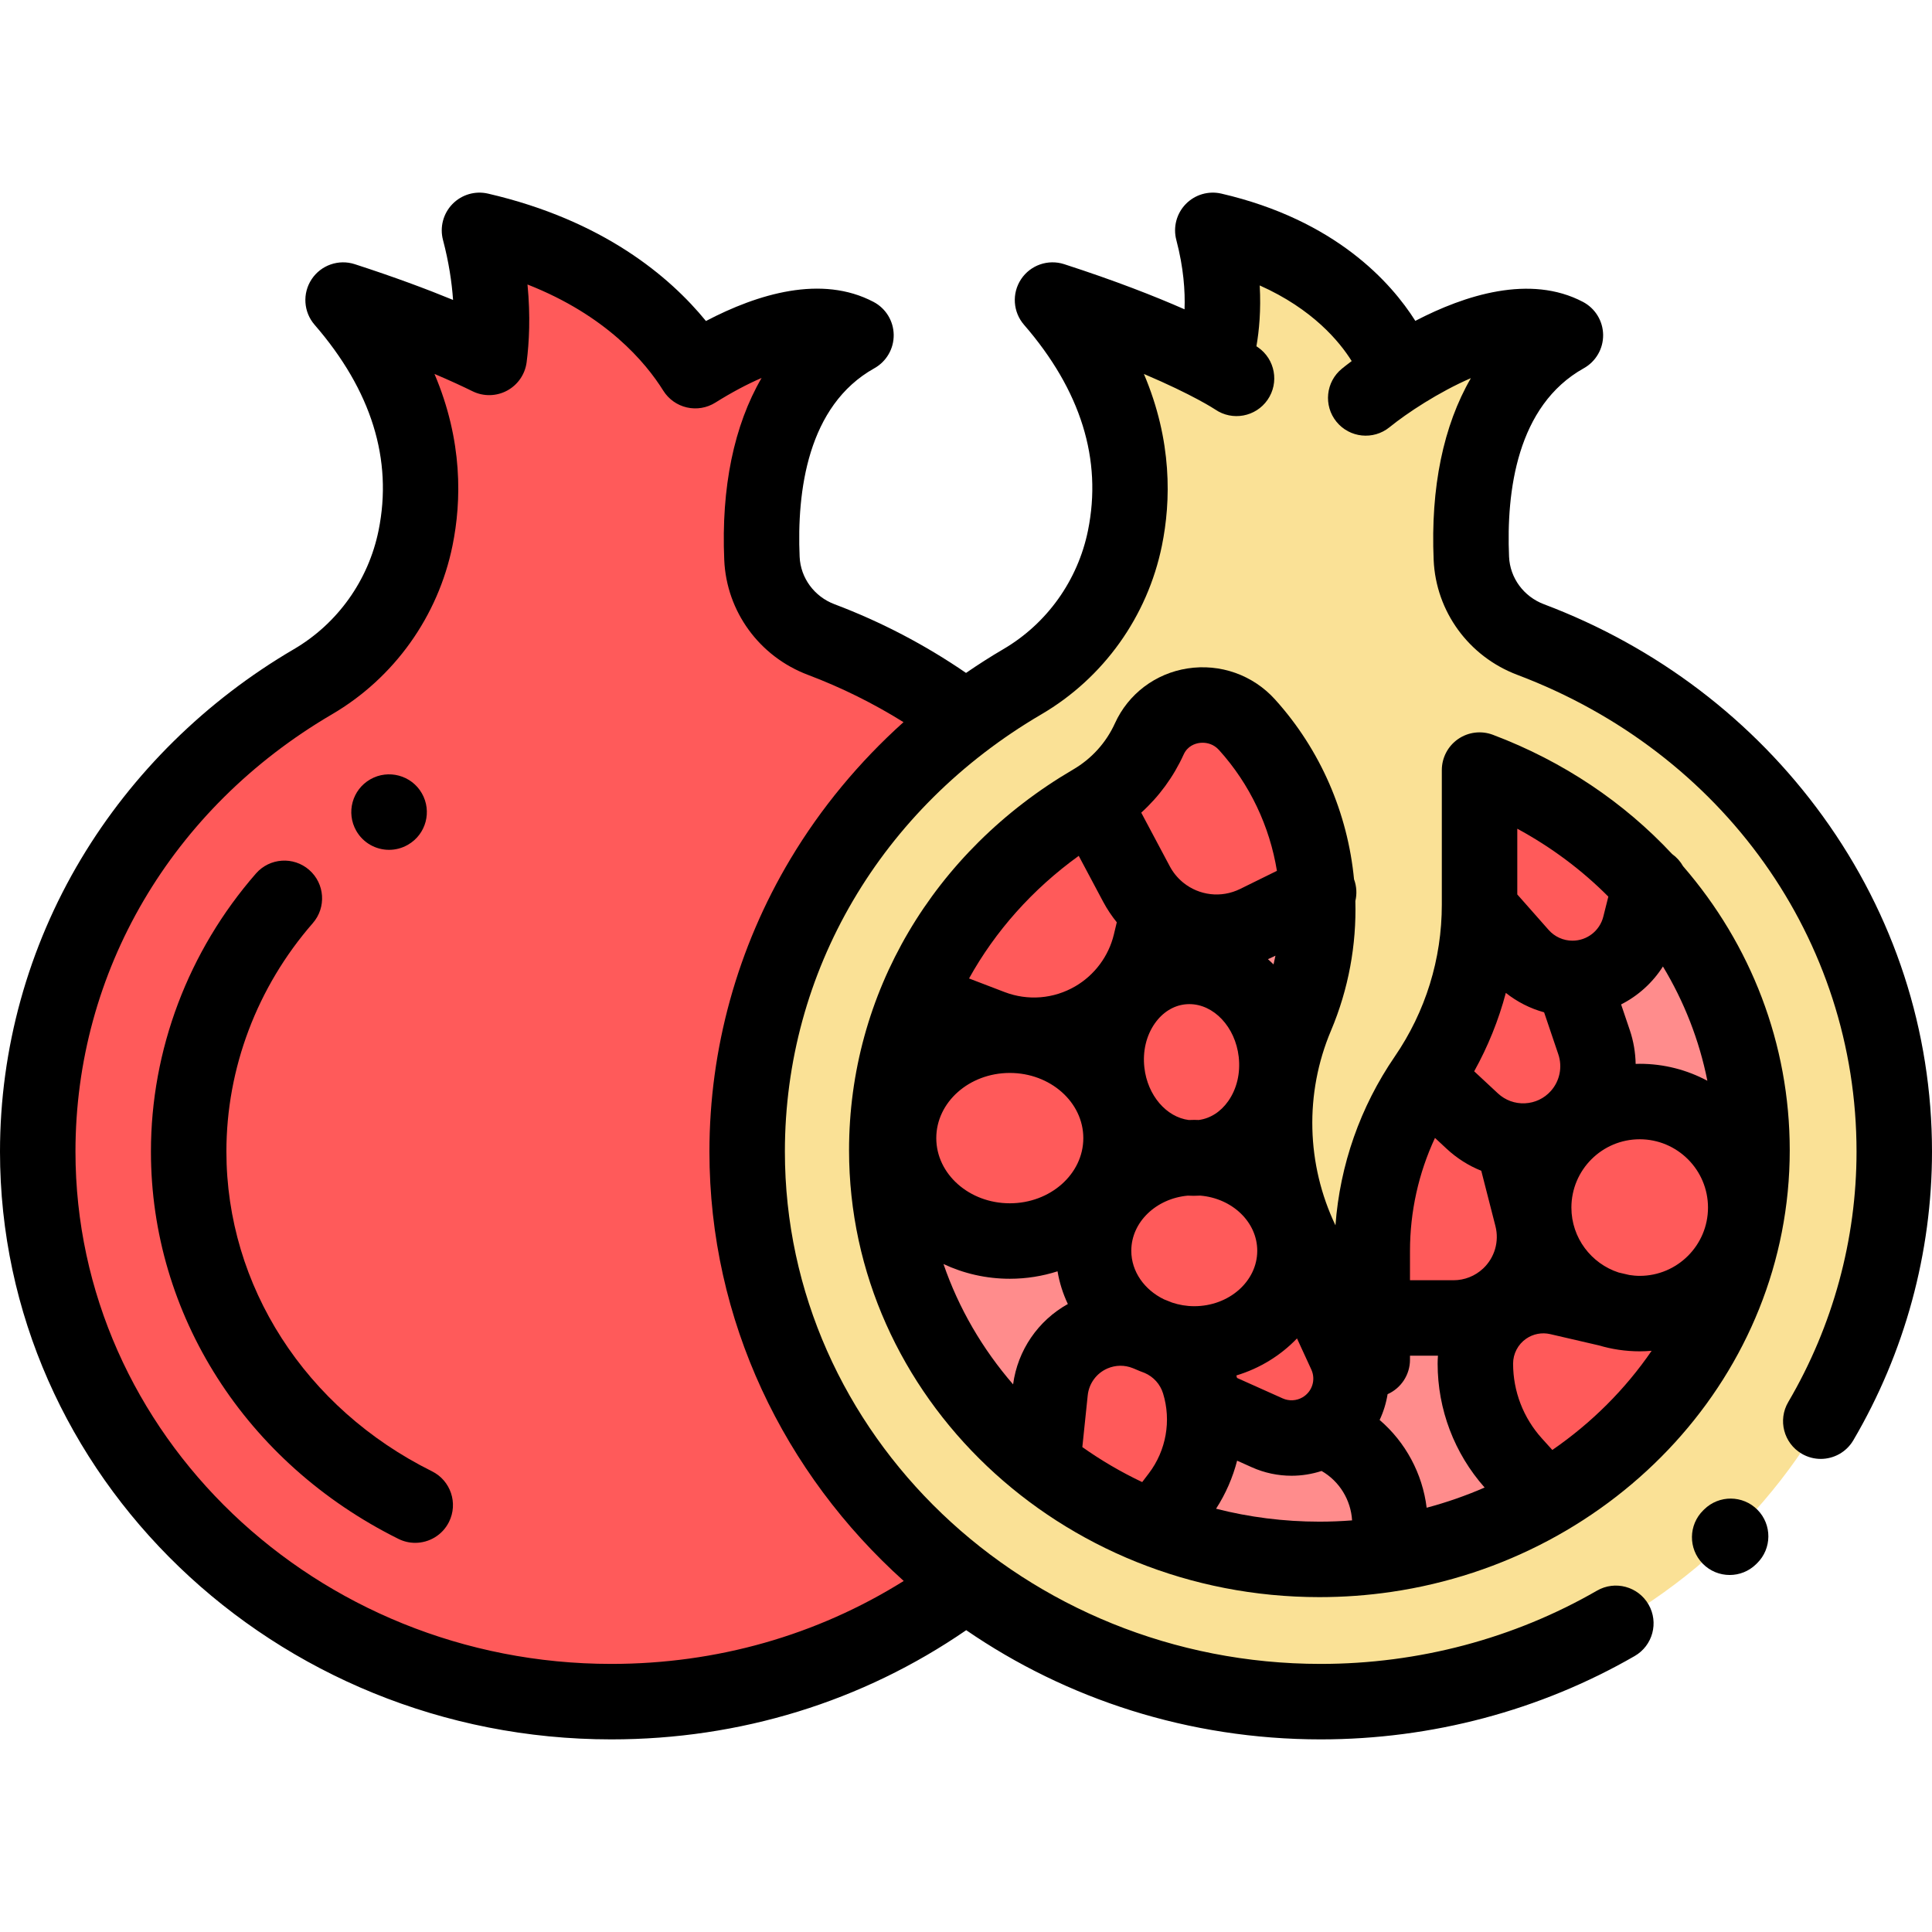
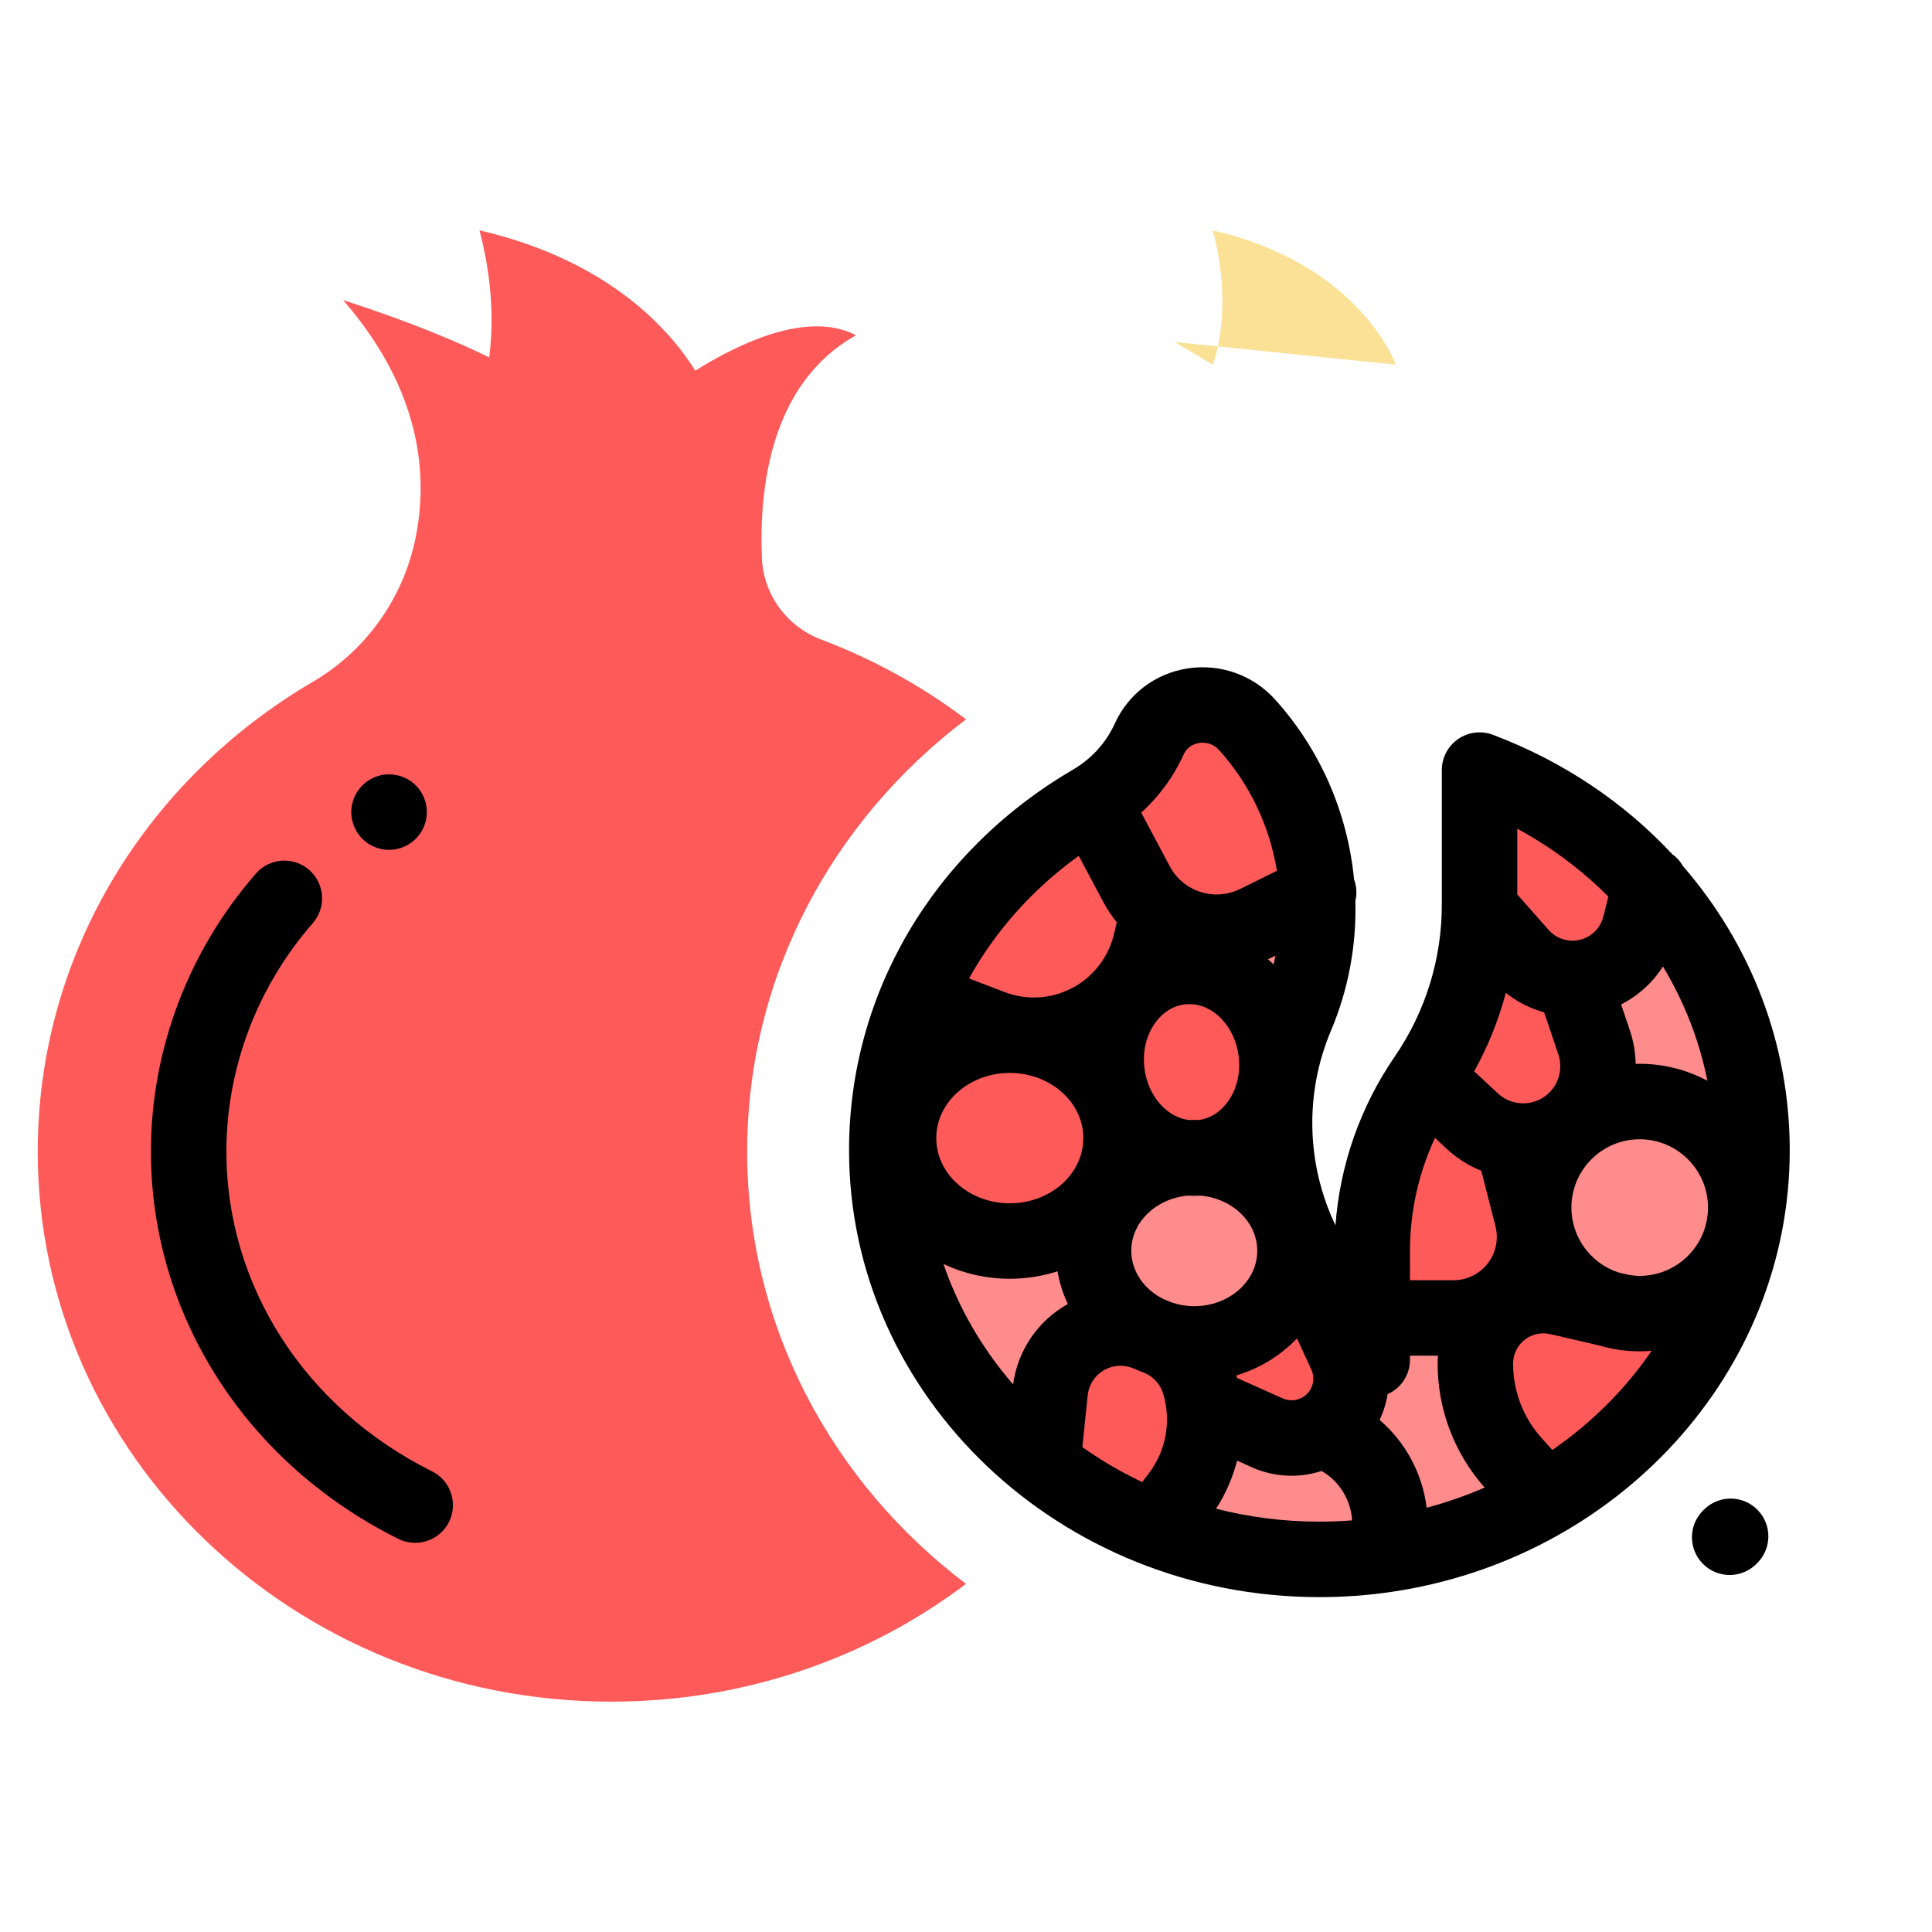
<svg xmlns="http://www.w3.org/2000/svg" version="1.1" id="Capa_1" x="0px" y="0px" viewBox="0 0 512 512" style="enable-background:new 0 0 512 512;" xml:space="preserve">
-   <path style="fill:#FAE196;" d="M321.409,96.63c0,0,5.701-13.946,0-35.582c39.252,9.094,48.48,35.582,48.48,35.582l8.339,35.873  l-58.599-6L321.409,96.63z" />
+   <path style="fill:#FAE196;" d="M321.409,96.63c0,0,5.701-13.946,0-35.582c39.252,9.094,48.48,35.582,48.48,35.582l-58.599-6L321.409,96.63z" />
  <path style="fill:#FF5A5A;" d="M198.006,305.182c0-46.472,22.686-87.852,58.005-114.543c-11.558-8.737-24.468-15.903-38.383-21.154  c-9.055-3.417-15.285-11.834-15.706-21.503c-0.794-18.274,2.112-46.378,24.921-59.125c-12.771-6.721-31.192,2.23-42.589,9.37  c-6.606-10.575-22.707-29.193-57.185-37.179c3.752,14.24,3.587,25.83,2.572,33.666c-7.712-3.796-20.212-9.209-38.713-15.195  c20.511,23.663,22.662,46.028,19.192,63.075c-3.245,15.943-13.147,29.857-27.188,38.074C39.198,206.265,10,252.451,10,305.182  c0,80.508,68.052,145.773,151.998,145.773c35.489,0,68.136-11.667,94.003-31.216C220.682,393.045,198.006,351.654,198.006,305.182z" />
-   <path style="fill:#FAE196;" d="M327.696,100.27c0,0-13.488-9.338-48.763-20.751c20.511,23.663,22.662,46.028,19.192,63.075  c-3.245,15.943-13.147,29.857-27.188,38.074c-43.733,25.596-72.932,71.782-72.932,124.513c0,80.508,68.052,145.773,151.998,145.773  S502,385.689,502,305.182c0-61.676-39.94-114.403-96.368-135.697c-9.055-3.417-15.285-11.834-15.706-21.503  c-0.794-18.274,2.112-46.378,24.921-59.125c-19.713-10.375-52.914,16.601-52.914,16.601" />
  <path style="fill:#FF8C8C;" d="M330.475,192.06c-7.51-8.313-21.258-6.449-25.895,3.749c-3.081,6.776-8.212,12.7-15.124,16.746  c-34.093,19.954-54.448,54.451-54.448,92.278c0,59.783,51.43,108.421,114.646,108.421s114.646-48.638,114.646-108.421  c0-44.652-28.342-84.2-72.203-100.751v35.652c0,16.386-4.957,32.388-14.219,45.905l0,0c-9.262,13.517-14.219,29.52-14.219,45.905  v28.797l-15.115-24.59c-12.326-20.052-14.201-44.824-5.035-66.503l0,0C354.537,243.172,349.453,213.069,330.475,192.06  L330.475,192.06z" />
  <g>
    <path style="fill:#FF5A5A;" d="M408.017,395.446l-6.827-7.555c-6.568-7.269-10.205-16.717-10.205-26.514l0,0   c0-5.909,2.896-11.443,7.751-14.811l0,0c4.179-2.899,9.388-3.898,14.343-2.751l17.136,3.969l24.007,1.491L408.017,395.446z" />
    <path style="fill:#FF5A5A;" d="M378.228,285.987l11.929,11.098c8.141,7.574,20.918,6.975,28.314-1.328l0,0   c4.744-5.325,6.262-12.788,3.977-19.544l-5.725-16.924l-23.021-9.289L378.228,285.987z" />
    <path style="fill:#FF5A5A;" d="M289.804,212.904l11.364,21.354c6.111,11.483,20.235,16.04,31.905,10.293l16.381-8.067   l-17.569-42.803l-21.557-7.305L289.804,212.904z" />
    <path style="fill:#FF5A5A;" d="M244.348,265.237l18.28,7.001c8.996,3.445,19.07,2.626,27.391-2.228l0,0   c7.498-4.374,12.882-11.623,14.901-20.065l2.042-8.537l-24.09-24.704L244.348,265.237z" />
    <path style="fill:#FF5A5A;" d="M393.701,242.634l9.209,10.427c3.498,3.961,8.528,6.229,13.812,6.229l0,0   c8.449,0,15.816-5.746,17.873-13.94l2.734-10.889l-45.23-30.379L393.701,242.634z" />
    <path style="fill:#FF5A5A;" d="M364.009,349.277h21.175c5.471,0,10.736-2.087,14.721-5.836l0,0   c5.699-5.361,8.033-13.396,6.093-20.976l-5.137-20.068l-22.633-16.41l-18.931,30.197L364.009,349.277z" />
    <path style="fill:#FF5A5A;" d="M321.103,373.113l14.733,6.603c4.639,2.079,9.996,1.792,14.386-0.771l0,0   c7.002-4.088,9.759-12.822,6.371-20.189l-3.912-8.508l-9.498-6.285L326.995,358l-7.732,6L321.103,373.113z" />
    <path style="fill:#FF5A5A;" d="M276.339,387.696l1.973-18.957c0.704-6.768,5.023-12.622,11.282-15.292l0,0   c4.557-1.944,9.698-2.005,14.299-0.168l2.93,1.17c5.265,2.102,9.296,6.476,10.961,11.895l0,0   c3.173,10.323,1.18,21.541-5.354,30.139l-6.338,8.341L276.339,387.696z" />
    <ellipse style="fill:#FF5A5A;" cx="267.606" cy="301.616" rx="29.483" ry="27.27" />
-     <ellipse style="fill:#FF5A5A;" cx="316.495" cy="331.465" rx="26.69" ry="24.689" />
    <ellipse transform="matrix(0.994 -0.113 0.113 0.994 -29.788 37.485)" style="fill:#FF5A5A;" cx="315.77" cy="281.506" rx="22.581" ry="25.434" />
-     <circle style="fill:#FF5A5A;" cx="434.543" cy="320.015" r="28.1" />
  </g>
-   <path d="M483.079,216.329c-18.427-25.473-43.986-44.905-73.916-56.199c-5.373-2.028-9.001-6.967-9.246-12.582  c-0.753-17.321,2.072-40.05,19.809-49.961c3.202-1.789,5.167-5.188,5.121-8.855c-0.046-3.667-2.096-7.015-5.342-8.724  c-14.02-7.376-31.316-1.802-44.427,5.024c-6.402-10.126-21.125-26.709-51.413-33.725c-3.413-0.788-6.993,0.262-9.433,2.778  c-2.44,2.515-3.387,6.123-2.494,9.512c1.938,7.355,2.36,13.576,2.18,18.376c-7.882-3.469-18.38-7.59-31.908-11.967  c-4.27-1.378-8.939,0.252-11.417,3.994c-2.478,3.743-2.158,8.679,0.782,12.07c15.072,17.389,20.775,35.735,16.95,54.531  c-2.688,13.205-10.867,24.665-22.44,31.438c-3.378,1.977-6.666,4.085-9.878,6.291c-10.818-7.425-22.516-13.546-34.849-18.201  c-5.373-2.026-9.001-6.965-9.246-12.581c-0.753-17.321,2.072-40.05,19.809-49.961c3.202-1.789,5.167-5.188,5.121-8.854  c-0.046-3.668-2.096-7.016-5.341-8.724c-13.761-7.244-30.622-2.167-44.416,5.06c-9.564-11.713-27.197-26.683-57.758-33.762  c-3.414-0.793-6.993,0.264-9.433,2.778c-2.44,2.515-3.387,6.123-2.494,9.512c1.546,5.869,2.34,11.205,2.669,15.886  c-6.907-2.839-15.546-6.074-26.063-9.477c-4.268-1.377-8.939,0.253-11.417,3.995c-2.478,3.743-2.158,8.679,0.782,12.07  c15.072,17.389,20.775,35.735,16.95,54.531c-2.688,13.205-10.867,24.665-22.44,31.438c-23.3,13.637-42.801,32.854-56.395,55.577  C7.429,251.107,0,277.929,0,305.182c0,85.894,72.672,155.772,161.997,155.772c34.122,0,66.515-9.991,94.06-28.939  c26.515,18.212,58.951,28.939,93.946,28.939c29.374,0,58.146-7.64,83.209-22.092c4.784-2.759,6.426-8.874,3.667-13.658  c-2.76-4.784-8.874-6.428-13.659-3.668c-22.029,12.703-47.347,19.418-73.218,19.418c-78.298,0-141.998-60.907-141.998-135.772  c0-47.647,25.415-90.969,67.983-115.883c16.475-9.643,28.115-25.939,31.935-44.71c2.393-11.758,2.766-27.739-4.777-45.487  c13.064,5.553,18.735,9.31,18.898,9.419c4.536,3.108,10.738,1.968,13.873-2.558c3.144-4.541,2.011-10.771-2.529-13.914  c-0.048-0.033-0.194-0.133-0.423-0.282c0.722-4.118,1.241-9.559,0.874-16.123c14.04,6.259,21.158,14.897,24.375,20.043  c-1.241,0.932-2.128,1.639-2.585,2.01c-4.287,3.482-4.938,9.78-1.456,14.066c3.483,4.286,9.781,4.938,14.067,1.455  c4.612-3.747,13.065-9.33,21.562-13.007c-7.277,12.558-10.702,28.938-9.865,48.205c0.593,13.624,9.293,25.566,22.166,30.425  c54.611,20.608,89.899,70.199,89.899,126.341c0,23.269-6.258,46.221-18.097,66.377c-2.797,4.762-1.204,10.89,3.558,13.688  c1.591,0.934,3.334,1.379,5.056,1.379c3.43,0,6.769-1.767,8.632-4.938C504.79,358.463,512,332.007,512,305.181  C512,273.208,501.999,242.483,483.079,216.329z M209.49,227.615c-14.056,23.492-21.485,50.314-21.485,77.567  c0,44.857,19.829,85.34,51.491,113.789c-23.031,14.414-49.597,21.983-77.499,21.983C83.7,440.954,20,380.047,20,305.182  c0-47.647,25.415-90.969,67.983-115.883c16.476-9.643,28.116-25.939,31.937-44.71c2.393-11.76,2.767-27.743-4.78-45.495  c4.136,1.756,7.479,3.31,10.086,4.593c2.895,1.427,6.3,1.366,9.144-0.159c2.844-1.525,4.777-4.329,5.191-7.529  c0.66-5.104,1.054-12.131,0.23-20.604c20.836,8.179,31.288,20.614,35.983,28.132c1.406,2.251,3.65,3.852,6.237,4.447  c2.585,0.594,5.304,0.139,7.554-1.271c4.31-2.7,8.435-4.891,12.263-6.541c-7.297,12.564-10.732,28.963-9.894,48.255  c0.593,13.624,9.293,25.566,22.166,30.424c8.861,3.344,17.345,7.551,25.339,12.536C227.678,201.943,217.542,214.158,209.49,227.615z  " />
  <path d="M451.627,400.007l-0.231,0.227c-3.951,3.858-4.025,10.189-0.167,14.141c1.959,2.006,4.556,3.013,7.155,3.013  c2.52,0,5.042-0.946,6.986-2.847l0.274-0.268c3.939-3.871,3.995-10.202,0.124-14.142  C461.897,396.192,455.566,396.136,451.627,400.007z" />
  <path d="M358.832,233.014c-1.675-17.414-8.811-34.232-20.938-47.656c-5.861-6.487-14.529-9.558-23.19-8.215  c-8.504,1.32-15.693,6.751-19.229,14.528c-2.34,5.146-6.168,9.385-11.072,12.254c-37.192,21.769-59.396,59.49-59.396,100.908  c0,65.298,55.916,118.421,124.646,118.421c6.444,0,12.775-0.467,18.958-1.367c0.019-0.003,0.037-0.006,0.056-0.009  c59.738-8.724,105.633-57.888,105.633-117.045c0-28.237-10.333-54.579-28.269-75.277c-0.715-1.269-1.704-2.378-2.911-3.238  c-12.687-13.604-28.786-24.534-47.492-31.593c-3.073-1.158-6.518-0.735-9.218,1.131c-2.701,1.868-4.313,4.942-4.313,8.226v35.651  c0,14.431-4.312,28.35-12.468,40.253c-9.156,13.361-14.529,28.705-15.718,44.735c-7.7-16.118-8.221-34.954-1.191-51.58  c4.668-11.039,6.775-22.766,6.465-34.365C359.627,236.911,359.536,234.91,358.832,233.014z M373.661,331.544  c0-10.456,2.275-20.638,6.624-29.984l3.06,2.847c2.734,2.544,5.851,4.512,9.208,5.86l3.757,14.678  c1.037,4.052-0.211,8.348-3.256,11.213c-2.14,2.012-4.934,3.12-7.87,3.12h-11.523L373.661,331.544L373.661,331.544z   M409.206,268.276l3.769,11.142c1.13,3.342,0.375,7.055-1.972,9.688c-1.773,1.99-4.216,3.155-6.879,3.28  c-2.655,0.122-5.204-0.807-7.156-2.622l-6.293-5.855c3.656-6.589,6.471-13.558,8.385-20.784  C402.068,265.51,405.519,267.264,409.206,268.276z M440.694,256.129c5.62,9.312,9.628,19.523,11.778,30.286  c-5.348-2.866-11.454-4.497-17.934-4.497c-0.36,0-0.715,0.017-1.073,0.027c-0.06-3.002-0.558-6.016-1.546-8.937l-2.308-6.824  C434.116,263.894,437.956,260.434,440.694,256.129z M428.972,337.233c-7.264-2.354-12.534-9.177-12.534-17.215  c0-9.98,8.12-18.1,18.1-18.1s18.1,8.119,18.1,18.1s-8.12,18.1-18.1,18.1c-0.934,0-1.845-0.093-2.742-0.23L428.972,337.233z   M327.826,365.168c-0.057-0.219-0.119-0.437-0.18-0.655c6.248-1.89,11.774-5.319,16.073-9.819l3.79,8.24  c1.244,2.704,0.243,5.875-2.327,7.375c-1.6,0.935-3.564,1.038-5.255,0.282L327.826,365.168z M286.83,383.493l1.428-13.719  c0.328-3.153,2.344-5.886,5.26-7.13c2.139-0.913,4.507-0.941,6.669-0.077l0.501,0.2c0.87,0.394,1.761,0.75,2.667,1.08  c2.345,1.019,4.116,2.98,4.871,5.435c2.221,7.226,0.816,15.132-3.758,21.151l-1.775,2.336  C297.1,390.117,291.793,387.009,286.83,383.493z M316.494,346.157c-2.072,0-4.049-0.349-5.881-0.959  c-0.029-0.012-0.056-0.025-0.085-0.037l-2.069-0.826c-5.154-2.503-8.655-7.33-8.655-12.867c0-7.588,6.571-13.849,14.967-14.61  c0.528,0.028,1.059,0.043,1.591,0.043c0.575,0,1.152-0.017,1.731-0.051c8.454,0.711,15.09,6.993,15.09,14.617  C333.183,339.568,325.696,346.157,316.494,346.157z M325.489,291.815c-1.992,2.834-4.761,4.596-7.81,4.994  c-0.394-0.012-0.788-0.028-1.185-0.028c-0.484,0-0.964,0.017-1.443,0.035c-5.894-0.744-10.934-6.456-11.779-13.891  c-0.491-4.316,0.498-8.483,2.784-11.734c2.028-2.885,4.86-4.668,7.973-5.022c0.393-0.044,0.783-0.066,1.171-0.066  c6.431,0,12.167,6.006,13.074,13.979C328.764,284.397,327.775,288.564,325.489,291.815z M267.607,284.341  c10.743,0,19.483,7.748,19.483,17.272s-8.74,17.272-19.483,17.272c-10.743,0-19.483-7.748-19.483-17.272  S256.864,284.341,267.607,284.341z M365.615,376.308c1.021-2.168,1.73-4.47,2.112-6.837c3.566-1.587,5.934-5.139,5.934-9.13v-1.064  h7.413c-0.052,0.697-0.088,1.396-0.088,2.101c0,12.128,4.424,23.765,12.454,32.835c-4.928,2.144-10.059,3.941-15.362,5.351  C376.976,390.565,372.513,382.209,365.615,376.308z M337.5,255.584c-0.483-0.478-0.975-0.943-1.483-1.39  c0.493-0.215,0.985-0.433,1.472-0.673l0.519-0.255C337.855,254.041,337.685,254.813,337.5,255.584z M313.683,199.948  c1.025-2.254,3.002-2.873,4.089-3.042c0.232-0.036,0.552-0.07,0.93-0.07c1.171,0,2.905,0.326,4.352,1.928  c8.236,9.117,13.433,20.298,15.344,32.018l-9.743,4.798c-5.091,2.506-10.909,1.695-15.045-1.643  c-0.077-0.069-0.162-0.13-0.241-0.197c-1.34-1.131-2.495-2.531-3.373-4.181l-7.555-14.197  C307.175,211.07,310.996,205.859,313.683,199.948z M285.877,226.809l6.463,12.146c1.05,1.973,2.272,3.788,3.62,5.463l-0.766,3.201  c-1.377,5.757-5.101,10.771-10.215,13.754c-5.733,3.346-12.577,3.901-18.776,1.526l-9.396-3.598  C263.762,246.762,273.609,235.663,285.877,226.809z M250.034,334.976c5.296,2.496,11.262,3.909,17.573,3.909  c4.425,0,8.678-0.701,12.653-1.975c0.509,3.039,1.442,5.945,2.731,8.669c-7.889,4.387-13.302,12.267-14.509,21.294  C260.374,357.509,254.061,346.721,250.034,334.976z M322.271,399.829c2.552-3.95,4.421-8.255,5.578-12.735l3.898,1.747  c3.351,1.502,6.942,2.246,10.526,2.246c2.693,0,5.38-0.429,7.959-1.264c4.751,2.72,7.764,7.712,8.083,13.093  c-2.857,0.221-5.743,0.339-8.66,0.339C340.183,403.255,331.003,402.058,322.271,399.829z M411.383,384.255l-2.773-3.068  c-4.917-5.441-7.625-12.478-7.625-19.811c0-2.63,1.29-5.095,3.451-6.595c1.857-1.288,4.184-1.737,6.387-1.225l12.942,2.998  c1.675,0.495,3.395,0.882,5.157,1.144c0.029,0.004,0.059,0.008,0.088,0.011c1.806,0.264,3.651,0.406,5.528,0.406  c1.066,0,2.118-0.055,3.162-0.142C430.712,368.181,421.771,377.095,411.383,384.255z M426.226,237.615l-1.331,5.3  c-0.942,3.753-4.303,6.375-8.173,6.375c-2.415,0-4.718-1.038-6.317-2.85l-8.307-9.405v-17.418  C411.161,224.531,419.262,230.614,426.226,237.615z" />
  <path d="M114.486,389.912c-33.609-16.694-54.487-49.16-54.487-84.731c0-22.11,8.131-43.61,22.896-60.539  c3.63-4.163,3.199-10.479-0.964-14.109c-4.162-3.63-10.479-3.198-14.109,0.963c-17.942,20.573-27.823,46.741-27.823,73.685  c0,43.217,25.133,82.548,65.591,102.642c1.429,0.71,2.946,1.046,4.44,1.046c3.678,0,7.217-2.036,8.964-5.554  C121.451,398.37,119.432,392.369,114.486,389.912z" />
  <path d="M103.105,225.215c1.682,0,3.387-0.425,4.952-1.319c0.017-0.01,0.047-0.027,0.071-0.041c4.771-2.748,6.405-8.83,3.67-13.614  c-2.74-4.795-8.868-6.447-13.664-3.71c-4.795,2.74-6.461,8.849-3.721,13.644C96.259,223.404,99.633,225.215,103.105,225.215z" />
  <g>
</g>
  <g>
</g>
  <g>
</g>
  <g>
</g>
  <g>
</g>
  <g>
</g>
  <g>
</g>
  <g>
</g>
  <g>
</g>
  <g>
</g>
  <g>
</g>
  <g>
</g>
  <g>
</g>
  <g>
</g>
  <g>
</g>
</svg>